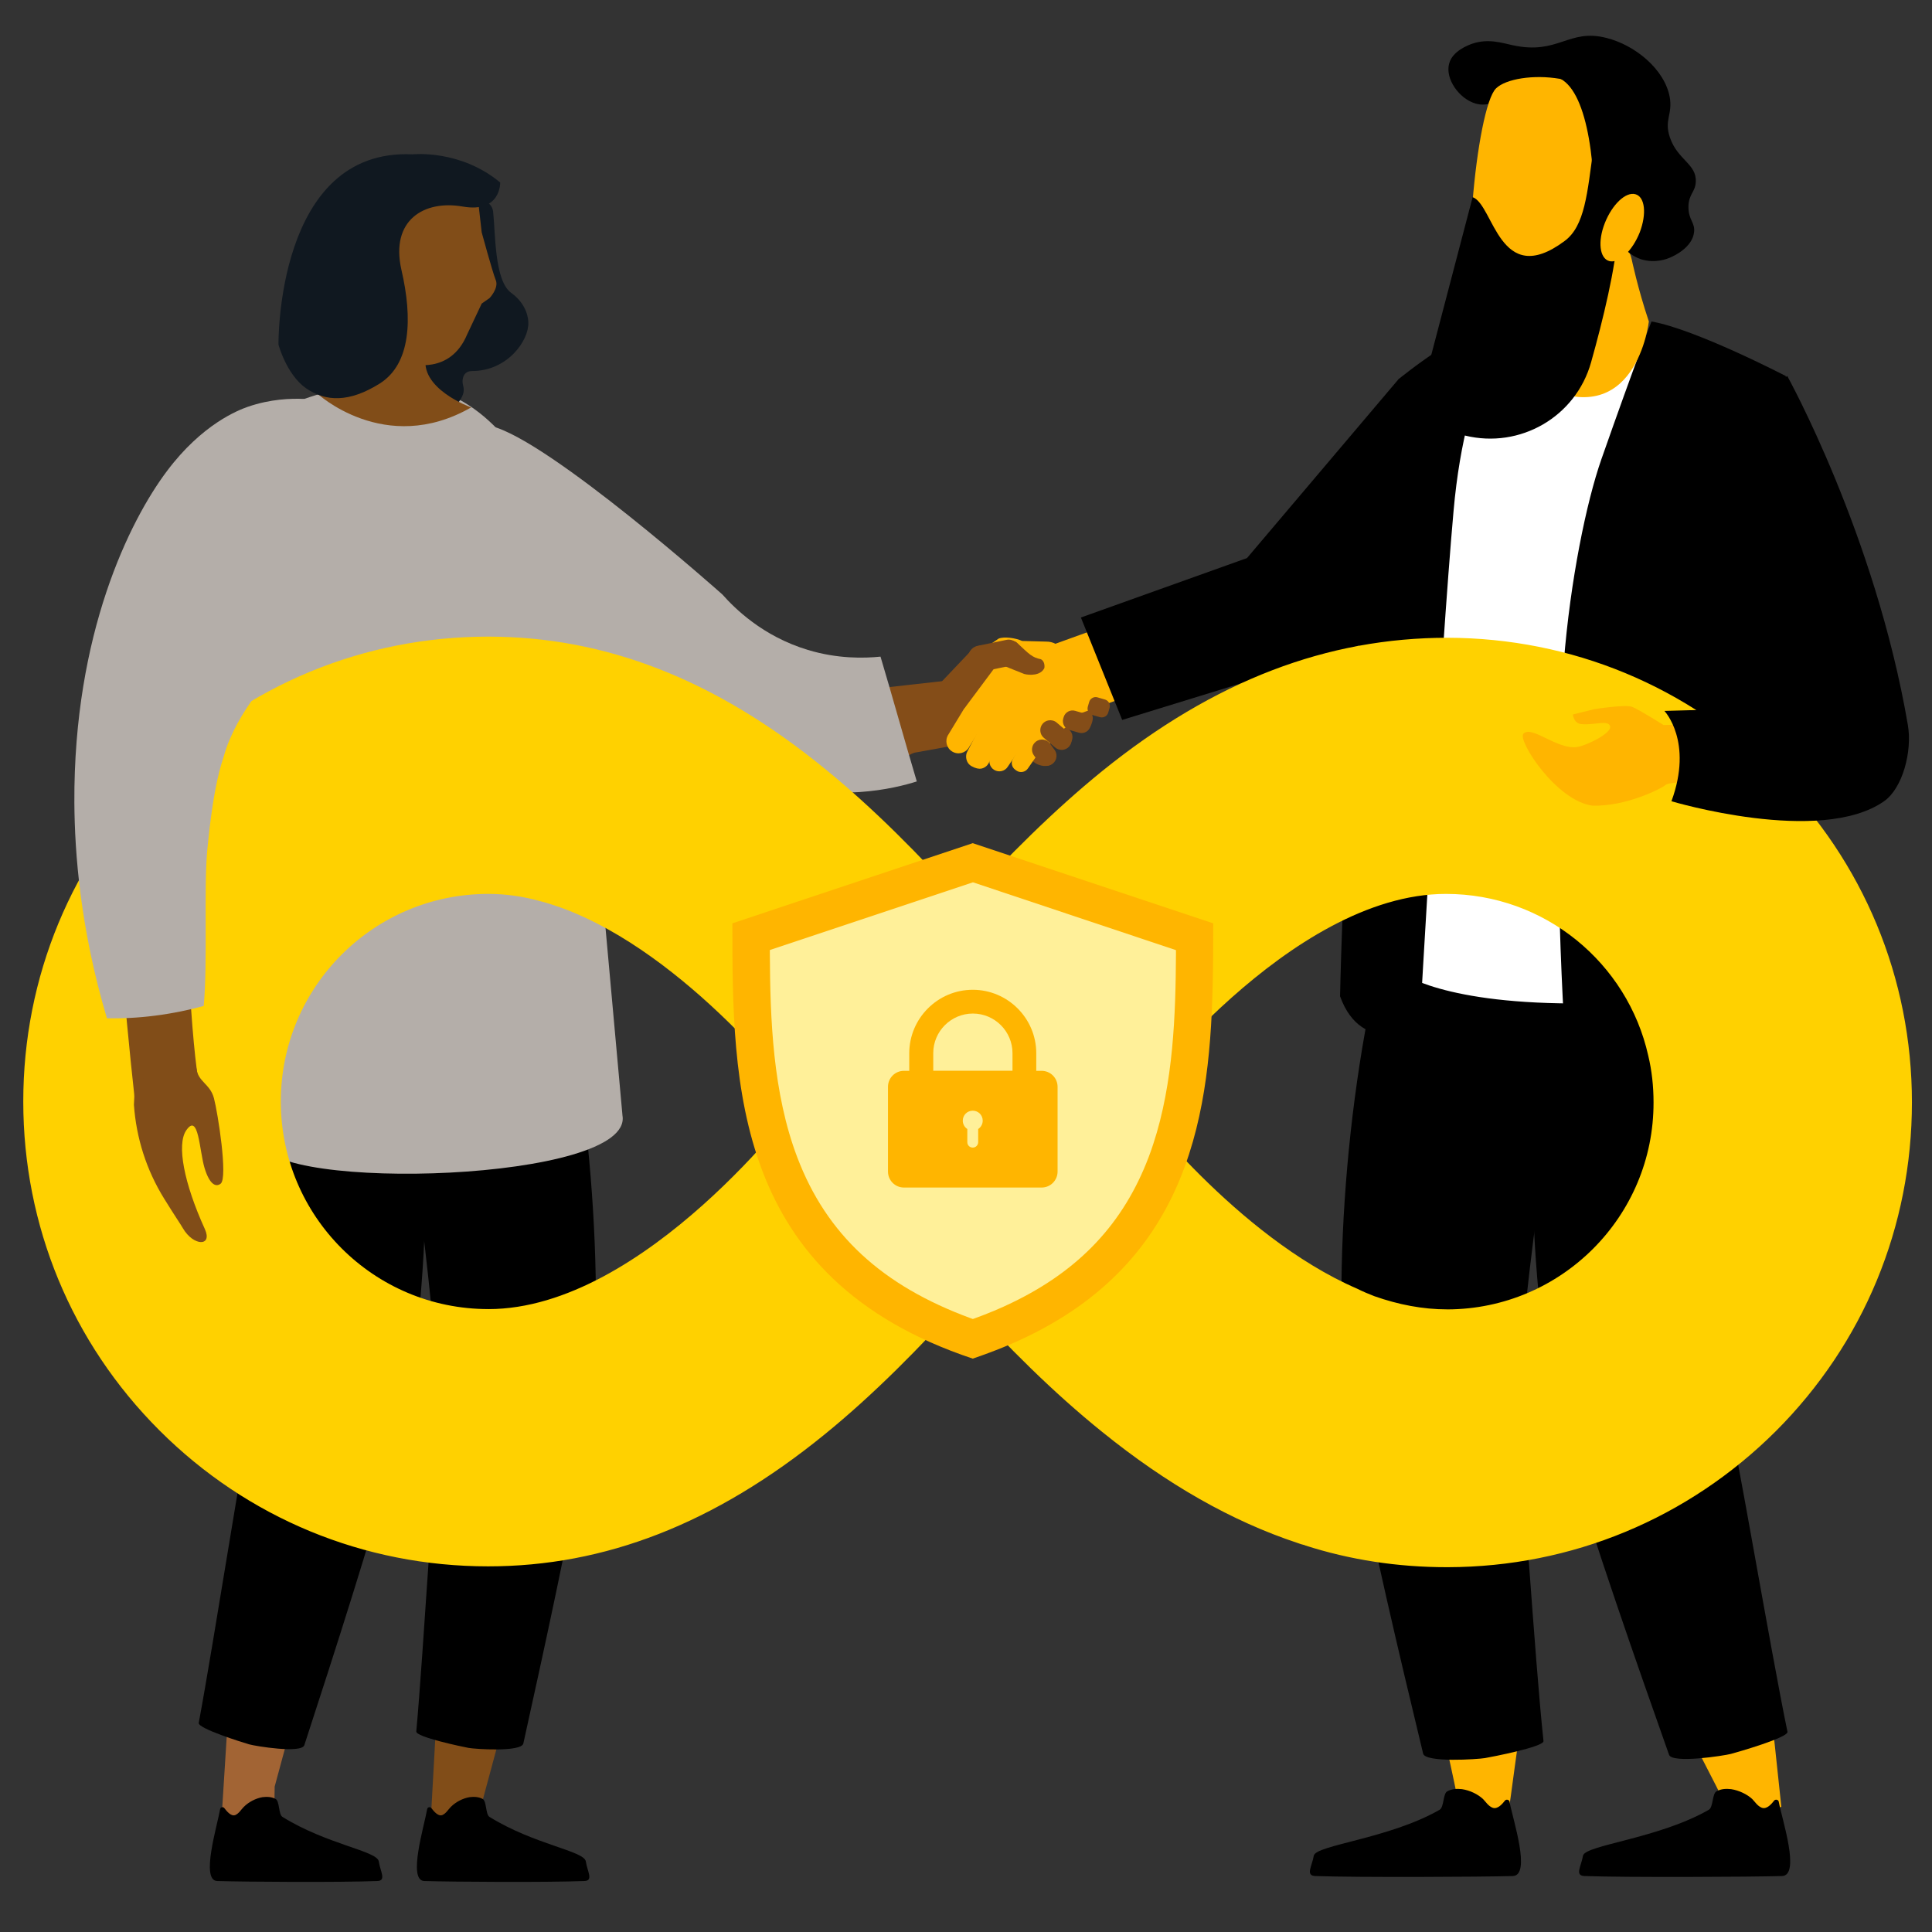
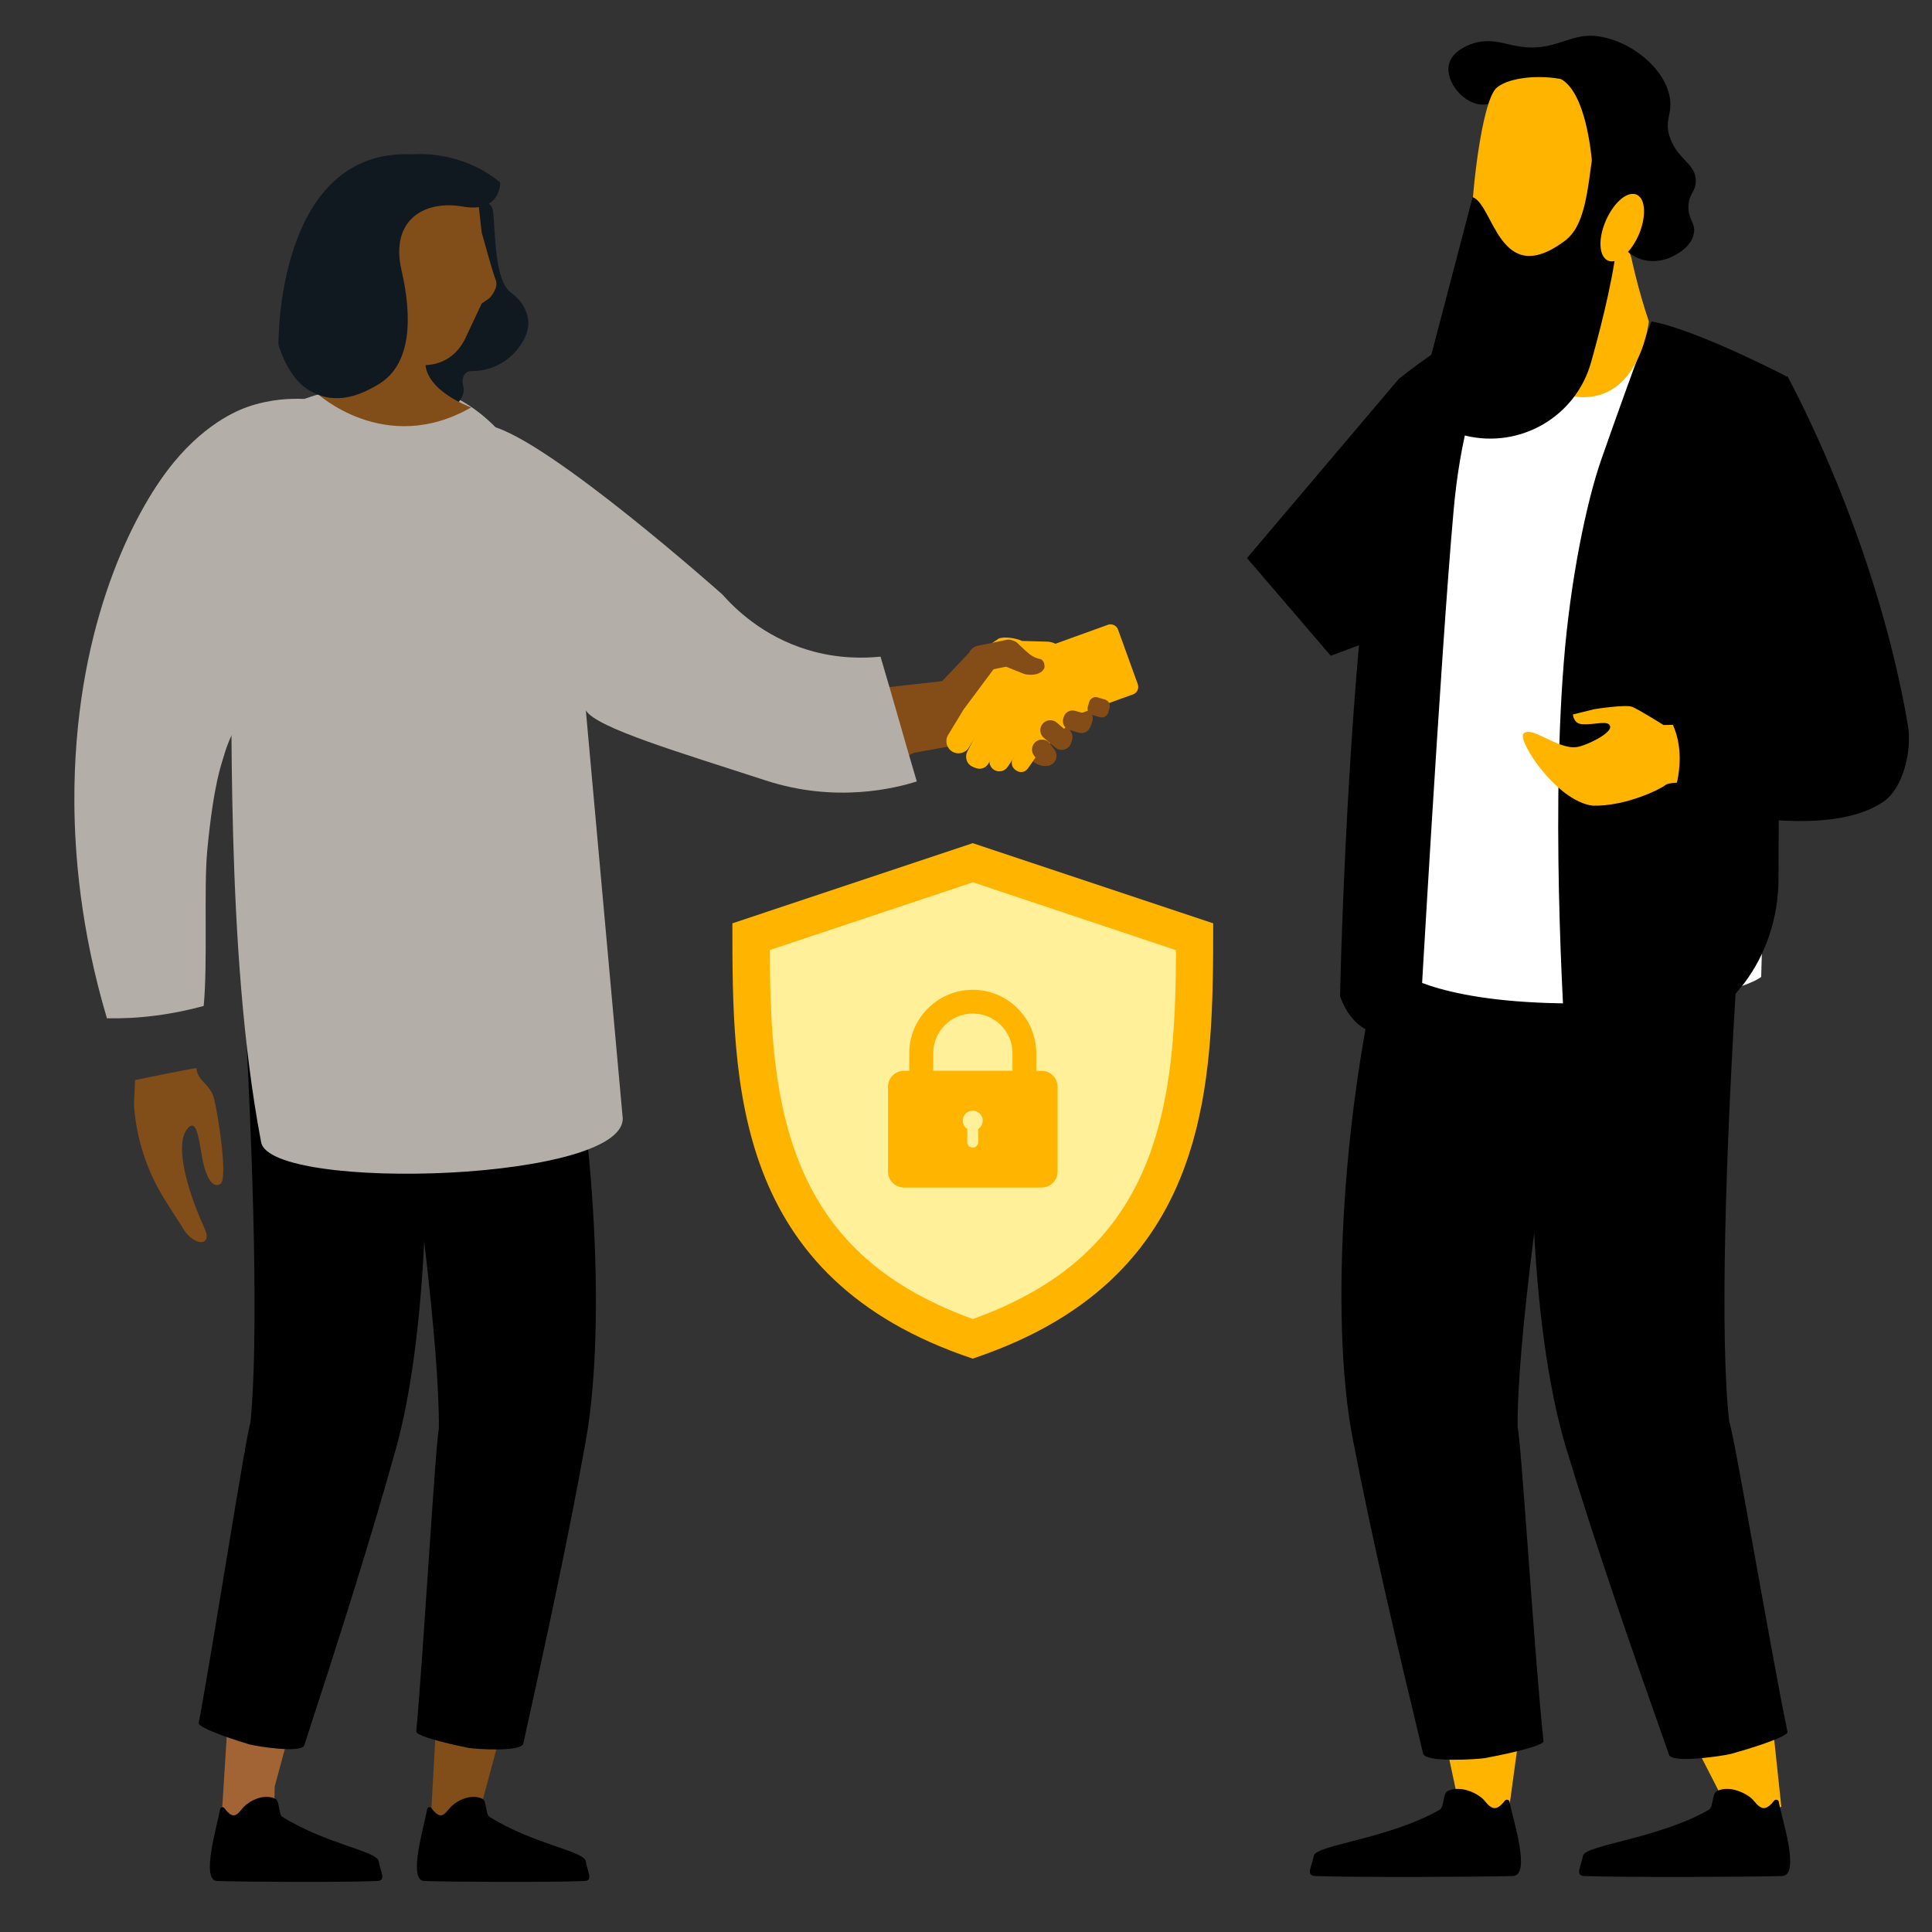
<svg xmlns="http://www.w3.org/2000/svg" id="grey" viewBox="0 0 1080 1080">
  <rect x="0" y="0" width="1080" height="1080" fill="#333333" stroke="none" />
  <defs>
    <style>
      .cls-1 {
        clip-path: url(#clippath);
      }

      .cls-2 {
        fill: none;
      }

      .cls-2, .cls-3, .cls-4, .cls-5, .cls-6, .cls-7, .cls-8, .cls-9, .cls-10, .cls-11, .cls-12 {
        stroke-width: 0px;
      }

      .cls-4 {
        fill: #814d18;
      }

      .cls-5 {
        fill: #844d18;
      }

      .cls-6 {
        fill: #101820;
      }

      .cls-7 {
        fill: #b4aea9;
      }

      .cls-8 {
        fill: #a26434;
      }

      .cls-9 {
        fill: #fff;
      }

      .cls-10 {
        fill: #fff099;
      }

      .cls-11 {
        fill: #ffb500;
      }

      .cls-12 {
        fill: #ffd100;
      }
    </style>
    <clipPath id="clippath">
      <path class="cls-2" d="M992.56,432.57c-48.93-48.93-114.01-75.9-183.33-76.06h0c-67.12,0-130.17,23.68-193.06,74.49-27.44,22.27-52.85,47.83-77.32,74.49-24.62-27.29-50.34-53.48-77.94-75.9-61.32-50.03-122.8-73.71-188.04-73.71h0c-69.47,0-134.72,26.97-183.8,76.06-49.09,49.09-76.06,114.33-76.06,183.8s26.97,134.72,76.06,183.8c49.09,49.09,114.33,76.06,183.8,76.06h0c65.08,0,126.56-23.68,188.04-73.71,27.6-22.43,53.32-48.62,77.94-75.9,24.31,26.82,49.87,52.38,77.32,74.49,36.07,29.17,72.3,49.87,109.31,62.1,1.1.47,2.35.78,3.61,1.1.16,0,.31,0,.31.16,25.25,8.16,52.07,12.23,79.36,12.23h.63c69.16-.16,134.24-27.13,183.33-76.06,49.09-49.09,76.06-114.33,76.06-183.8s-27.13-134.56-76.22-183.65ZM273.03,731.79c-64.14,0-116.05-51.91-116.05-116.05s51.91-116.05,116.05-116.05c9.72,0,19.45,1.41,29.01,4.08,3.76.94,7.53,2.2,11.13,3.45,71.51,25.72,133.77,108.37,133.77,108.37,0,0-86.41,116.21-173.92,116.21ZM809.07,731.95c-13.8,0-27.44-2.67-40.78-7.37-3.29-1.25-6.59-2.67-9.72-4.23-67.44-29.17-124.36-104.6-124.36-104.6,0,0,86.57-116.05,174.08-116.05,55.2,0,101.47,38.58,113.07,90.33,2.04,8.47,2.98,17.25,2.98,26.19.16,63.83-51.6,115.58-115.27,115.74Z" />
    </clipPath>
  </defs>
  <path class="cls-5" d="M511.34,420.74l35.84-6.5c3.43-.62,5.85-3.28,5.37-5.91l-4.63-25.51c-.48-2.63-3.67-4.27-7.1-3.64l-57.77,6.49c-3.43.62-5.39,25.62-4.92,28.25l10.38,17.67c.48,2.63,19.4-10.22,22.83-10.85Z" />
  <g>
    <g>
      <polygon class="cls-4" points="269.11 825.6 316.98 831.5 268.46 1011.34 271.08 1024.94 240.59 1021.17 251.57 823.47 269.11 825.6" />
      <polygon class="cls-8" points="154.36 812.98 202.23 818.88 153.54 998.71 153.21 1020.84 123.54 1021.5 136.82 810.85 154.36 812.98" />
    </g>
    <g>
      <path class="cls-3" d="M146.82,1004.62c2.46-.33,5.08-.16,7.21.98,2.3,1.15,1.64,8.52,3.77,10,25.08,15.57,52.95,19.02,53.93,24.92.82,5.57,4.43,10.82-.82,10.98-21.15.82-73.61.49-89.51,0-9.34-.33,0-30.66,1.64-40.16.16-1.15,1.64-1.48,2.3-.66,1.31,1.64,3.77,4.92,6.23,3.93,2.13-.98,3.11-2.95,4.75-4.59,2.62-2.62,6.56-4.75,10.49-5.41Z" />
      <path class="cls-3" d="M262.56,1004.62c2.46-.33,5.08-.16,7.21.98,2.3,1.15,1.64,8.52,3.77,10,25.08,15.57,52.95,19.02,53.93,24.92.82,5.57,4.43,10.82-.82,10.98-21.15.82-73.61.49-89.51,0-9.34-.33,0-30.66,1.64-40.16.16-1.15,1.64-1.48,2.3-.66,1.31,1.64,3.77,4.92,6.23,3.93,2.13-.98,3.11-2.95,4.75-4.59,2.62-2.62,6.56-4.75,10.49-5.41Z" />
    </g>
  </g>
  <path class="cls-7" d="M492.22,367.06c-9.1.95-24.02,1.27-40.59-3.74-25.43-7.65-41.14-23.49-47.79-30.98,0,0-96.02-85.57-128.95-94.1-6.6-1.74,5.64,22.74,2.63,28.76-11.1,21.82,38.15,117.22,49.97,130.13,5.95,9.85,53.4,23.74,100.64,39.18,39.05,12.72,72.31,4.33,84.36.52-6.95-23.3-13.33-46.47-20.28-69.77Z" />
  <g id="Legs">
    <path class="cls-3" d="M139.94,795.6h0c4.59-43.93,2.13-143.77-4.26-251.8,33.11-5.25,61.8-4.75,95.41-3.61,12.29,84.42,8.36,204.42-9.67,269.34-15.08,54.26-34.1,113.28-51.31,166.06-1.64,4.75-27.38.49-30.82-.49-3.44-.98-28.69-8.85-28.2-11.97,8.03-42.79,26.39-160.98,28.85-167.54Z" />
    <path class="cls-3" d="M245.34,798.72h0c.33-44.1-11.64-143.28-28.69-250.32,32.46-8.36,60.98-10.66,94.59-12.95,20.49,82.79,28.03,202.62,16.39,269.01-9.84,55.41-23.11,115.9-35.08,170.16-1.15,4.92-27.21,3.11-30.66,2.46s-29.51-6.07-29.18-9.18c3.93-43.11,10.82-162.29,12.62-169.18Z" />
  </g>
  <path class="cls-7" d="M347.96,623.48l-25.25-279.17s-16.07-128.85-101.64-130.16c-37.05-.49-77.87,16.88-84.75,29.51-11.8,21.8-9.84,78.52-8.03,105.08,2.62,38.2-3.11,180.82,17.7,289.83,5.41,28.03,208.68,22.13,201.96-15.08Z" />
  <path class="cls-6" d="M275.67,118.4c1.31,11.8.66,38.36,10,45.24,9.34,6.72,9.67,15.25,9.67,16.72.33,10-11.64,27.05-31.47,27.05-1.64,0-3.11.49-4.26,1.97-.82,1.31-1.48,3.44-.66,6.39.49,1.64.33,3.28-.16,4.75-1.97,5.25-8.03,13.93-23.77-1.97-18.85-18.85-16.56-51.15-15.74-57.54v-2.3c-1.48-8.52-8.03-63.11,52.79-45.57,1.8.66,3.28,2.62,3.61,5.25Z" />
  <path class="cls-4" d="M192.39,118.24s-19.18,84.26,37.21,85.08c0,0,21.97,6.39,31.47-16.23l8.2-17.38,4.43-3.11s5.25-5.57,3.44-10-7.87-26.72-7.87-26.72l-2.3-20.33c0,.16-56.56-42.13-74.59,8.69Z" />
  <path class="cls-4" d="M199.77,192.17s6.23,17.21-22.95,27.38c0,0,38.2,35.9,86.56,8.2,0,0-29.84-10.66-25.08-29.18,4.59-18.36-34.26-30-38.52-6.39Z" />
  <path class="cls-6" d="M155.67,192.67s-1.48-110,74.92-106.39c0,0,26.56-2.95,49.02,15.74,0,0,.49,17.21-20.98,13.44-21.47-3.77-40.49,7.54-34.26,35.25,6.39,27.54,5.25,52.62-11.97,63.61-17.21,10.82-30.33,10.33-41.47,2.62-10.82-7.7-15.25-24.26-15.25-24.26Z" />
  <g id="Legs-2" data-name="Legs">
    <path class="cls-11" d="M956.71,978.29c-2.17.67-4.88.5-7.6.17,6.69,12.85,13.2,25.7,19.54,38.54,12.12-1,16.46-2.5,27.13-7.01-1.63-14.52-3.07-29.87-4.88-45.39-10.31,6.51-22.43,11.35-34.19,13.68Z" />
    <path class="cls-11" d="M813.63,967.11c-2.35.33-4.88-.33-7.42-1.17,3.07,13.52,6.15,27.2,8.86,40.88,12.12,1,16.1,12.68,27.67,10.01,2.17-14.52,5.61-42.22,8.14-57.73-11.76,4.84-24.96,7.51-37.26,8.01Z" />
    <path class="cls-3" d="M966.66,794.74h0c-5.25-45.55-2.35-149.01,4.88-260.97-37.08-5.34-69.46-4.84-107.08-3.84-13.93,87.43-9.41,211.74,10.85,278.99,17,56.23,38.35,117.3,57.7,172.03,1.81,5.01,30.75.5,34.55-.5s32.2-9.18,31.65-12.35c-9.22-44.38-29.85-166.69-32.56-173.37Z" />
    <path class="cls-3" d="M848.36,797.91h0c-.36-45.72,13.2-148.5,32.2-259.3-36.36-8.68-68.55-11.01-106.18-13.35-22.97,85.77-31.47,209.91-18.27,278.65,11.03,57.4,25.87,120.14,39.43,176.37,1.27,5.17,30.57,3.17,34.55,2.5,3.98-.67,33.1-6.34,32.74-9.51-4.88-44.72-12.48-168.36-14.47-175.37Z" />
  </g>
  <g>
    <path class="cls-3" d="M967.74,1000.15c-2.89-.33-5.61-.17-8.14,1.17-2.53,1.17-1.81,8.84-4.34,10.35-28.22,16.19-69.28,19.69-70.36,25.7-.9,5.67-4.88,11.18.9,11.35,23.7.83,92.43.5,110.34,0,10.49-.33,0-31.7-1.81-41.55-.18-1.17-1.81-1.5-2.53-.67-1.45,1.84-4.16,5.17-7.05,4-2.35-1-3.62-3.17-5.25-4.84-2.89-2.67-7.42-4.84-11.76-5.51Z" />
    <path class="cls-3" d="M817.25,1000.15c-2.89-.33-5.61-.17-8.14,1.17-2.53,1.17-1.81,8.84-4.34,10.35-28.22,16.19-69.28,19.69-70.36,25.7-.9,5.67-4.88,11.18.9,11.35,23.7.83,92.43.5,110.34,0,10.49-.33,0-31.7-1.81-41.55-.18-1.17-1.81-1.5-2.53-.67-1.45,1.84-4.16,5.17-7.05,4-2.35-1-3.62-3.17-5.25-4.84-2.89-2.67-7.23-4.84-11.76-5.51Z" />
  </g>
  <path class="cls-9" d="M1000.74,254.79c-8.85,23.93-16.23,291.31-16.23,291.31,0,0-19.18,16.56-112.62,14.75-72.29-1.31-91.31-18.85-91.31-18.85l1.64-311.63s31.8-26.07,74.59-36.88c12.62-3.28,27.21-.49,42.29.16,11.15.49,24.43,12.29,31.64,5.08" />
  <path class="cls-3" d="M923.2,179.71s-8.36,20.98-28.03,77.05c-8.36,23.93-17.38,67.7-20.98,113.28-7.7,95.41,1.15,218.36,1.15,218.36,0,0,36.06-4.59,49.02-7.05,42.29-7.87,69.83-47.05,69.83-90.16,0-21.47.16-44.1.98-62.13,1.97-49.18,3.11-218.85,3.11-218.85,0,0-50.49-26.23-75.08-30.49Z" />
  <path class="cls-3" d="M847.63,174.47s-28.03,30.82-35.08,111.15c-7.21,80.33-19.02,288.85-19.02,288.85,0,0-32.13,16.56-44.43-17.54,0,0,4.75-242.29,32.79-345.07.16,0,36.72-30.49,65.74-37.38Z" />
  <g id="Head">
    <path class="cls-11" d="M912.05,144.63s3.44,16.56,9.67,35.08c0,0-7.05,63.28-61.97,35.08,0,0,7.7-40.16,1.8-60.49-6.39-20,44.59-35.57,50.49-9.67Z" />
    <path class="cls-3" d="M845.66,25.29c25.41,5.57,31.15-9.51,52.29-4.1,15.9,3.93,32.46,17.38,35.41,32.95,1.8,9.84-3.28,12.95.16,22.79,4.26,12.46,14.92,14.75,14.43,24.59-.16,5.9-4.1,6.89-4.1,14.26s3.93,8.69,3.11,14.26c-1.15,8.52-11.48,13.11-12.95,13.77-1.8.82-8.52,3.61-16.56,1.15-1.97-.66-6.89-2.62-10.66-7.54-5.9-7.7-5.41-18.69-2.13-26.07,2.46-5.25,5.08-5.9,6.39-11.8.49-1.8,1.8-7.87-1.15-12.79-3.11-5.25-7.7-3.61-13.93-8.03-9.18-6.72-5.9-15.74-14.92-23.93-6.56-6.07-14.75-7.21-16.56-7.54-18.2-2.46-26.07,14.43-39.51,10.66-9.34-2.62-17.21-13.93-14.92-22.29,1.8-7.21,10.98-10.49,12.79-11.15,9.02-3.11,16.72-.49,22.79.82Z" />
    <path class="cls-11" d="M902.05,68.73c7.38,58.2-5.41,104.42-9.84,113.77-8.69,18.69-60,11.48-64.75,2.79-12.29-22.13-2.13-125.41,8.85-135.9,10.98-10.66,61.97-10,65.74,19.34Z" />
    <path class="cls-3" d="M890.74,82.83l13.61,47.38c-1.15,19.34-8.2,48.36-14.92,72.29-8.52,30.49-39.67,48.52-70.49,40.98-.33-.16-.66-.16-.98-.33-15.25-3.77-24.59-19.51-20.49-34.75l25.74-98.19c11.8,4.1,14.92,51.64,51.31,24.59,11.48-8.36,12.79-26.88,16.23-51.97Z" />
    <path class="cls-3" d="M890.74,133.81c2.13-39.02-2.79-81.64-18.52-89.83,0,0,38.85-4.75,47.21,28.36,8.2,33.11-15.25,65.41-15.25,65.41l-13.44-3.93Z" />
    <path class="cls-11" d="M897.13,124.63c4.1-10.33,11.64-17.54,17.05-16.07,5.41,1.48,6.39,10.98,2.46,21.31-4.1,10.33-11.64,17.54-17.05,16.07-5.41-1.48-6.56-10.98-2.46-21.31Z" />
  </g>
  <path class="cls-5" d="M596.79,416.97l1.05-1c1.25-1.2,1.81-2.86,1.66-4.46-.11-1.19-.61-2.35-1.49-3.27l-3.62-3.78c-2.08-2.17-5.56-2.25-7.73-.17l-1.05,1c-2.17,2.08-2.25,5.56-.17,7.73l3.62,3.78c1.21,1.26,2.89,1.82,4.51,1.65,1.17-.12,2.32-.61,3.23-1.49Z" />
  <path class="cls-5" d="M607.56,407.33l1.03.05c1.31-1.26,2.39-4.48,2.28-6.18-.09-1.34-.63-2.65-1.62-3.69l-4.14-4.32c-1.13-1.18-2.63-1.78-4.15-1.82-1.52-.03-3.05.51-4.22,1.64l-1.51,1.44c-1.18,1.13-1.78,2.63-1.82,4.15-.03,1.52.51,3.05,1.64,4.22l4.14,4.32c1.47,1.53,3.58,2.1,5.52,1.69,1.04-.22,2.03-.72,2.85-1.51Z" />
  <path class="cls-11" d="M530.73,398.53h21.18c3.73,0,6.75,3.03,6.75,6.75v.05c0,3.73-3.03,6.76-6.76,6.76h-21.17c-3.73,0-6.76-3.03-6.76-6.76v-.05c0-3.73,3.03-6.76,6.76-6.76Z" transform="translate(-86.06 657.7) rotate(-58.74)" />
  <path class="cls-5" d="M588.15,426.94l1.25-2.34c1.93-1.85-9.26-13.54-11.19-11.69l-1.92,1.83c-1.93,1.85-2,4.95-.15,6.89l1.3,3.98c3.71,3.22,8.77,3.18,10.7,1.33Z" />
  <path class="cls-11" d="M543.17,428.33h0c2.12,1.21,4.08,1.58,5.34,1.34,1.73-.33,3.29-1.41,4.16-3.08l9.91-19.07c1.5-2.89.37-6.49-2.53-8l-1.51-.78c-2.89-1.5-6.49-.37-8,2.53l-9.91,19.07c-1,1.92-.98,6.03,2.53,8Z" />
  <path class="cls-11" d="M555.76,430.38h0c2.62,1.59,6.06.75,7.65-1.87l9.28-13.71c1.59-2.62-.1-6.27-2.72-7.86h0c-2.62-1.59-7.13-2.28-8.72.34l-7.37,15.45c-1.59,2.62-.75,6.06,1.87,7.65Z" />
  <path class="cls-11" d="M567.52,430.29l.68.48c2.06,1.43,4.92.92,6.36-1.14l8.55-12.29c1.43-2.06.92-4.92-1.14-6.36l-.68-.48c-2.06-1.43-6.01-1.39-7.44.67l-7.46,12.76c-1.43,2.06-.92,4.92,1.14,6.36Z" />
  <path class="cls-11" d="M543.52,399.95c2.62,2.19,6.39,2.17,8.97.13l-1.09,1.8c-1.93,3.19-.91,7.38,2.28,9.31,2.58,1.56,5.81,1.19,7.97-.69-.95,2.39-.32,5.23,1.75,6.97,2.58,2.16,6.47,1.82,8.63-.77l2.05-2.45.17.13c-1.29,2.17-.87,5.04,1.13,6.71,2.22,1.86,5.55,1.56,7.41-.66l6.98-8.34c.43-.51.73-1.09.93-1.69l11.38-8.58c1.07-.8,1.77-1.91,2.11-3.11l29.17-10.54c2.3-.83,3.5-3.39,2.67-5.69l-11.04-30.54c-.83-2.3-3.39-3.5-5.69-2.67l-29.32,10.6c-1.41-.75-3.18-1.24-5.16-1.21l-13.44-.36c-3.49-1.63-10.01-2.61-13.14-1.32l-9.6,6.56c-2.5,1.71-3.15,5.15-1.44,7.65h0c1.71,2.5,5.15,3.15,7.65,1.44l4.75-3.24-7.39,5.57c-2.59,1.95-13.42,11.35-11.47,13.94l1.69,1.28c-2.29,3-1.84,7.33,1.08,9.78ZM564.33,406.82l-.24.29.2-.32.05.03Z" />
  <path class="cls-5" d="M597.73,417.23h0c.9-1.05,1.33-2.35,1.32-3.64,0-1.57-.67-3.12-1.95-4.21l-6.38-5.44c-1.29-1.1-2.95-1.5-4.51-1.25-1.26.2-2.46.84-3.35,1.88h0c-.99,1.17-1.42,2.63-1.31,4.06s.77,2.8,1.93,3.8l6.38,5.44c1.13.97,2.55,1.4,3.94,1.32,1.47-.09,2.9-.74,3.92-1.94Z" />
  <path class="cls-5" d="M609.53,406.08l.24-.82c.37-1.26.23-2.54-.3-3.64-.61-1.28-1.74-2.31-3.2-2.73l-5.29-1.54c-1.3-.38-2.64-.21-3.77.36-1.22.62-2.2,1.73-2.61,3.14l-.24.82c-.43,1.49-.16,3.03.63,4.24.65,1,1.64,1.78,2.87,2.14l5.29,1.54c1.44.42,2.92.17,4.12-.55,1.06-.65,1.89-1.67,2.26-2.95Z" />
  <path class="cls-5" d="M619.5,398.35l.77-2.65c.29-.99.15-2.01-.32-2.85-.46-.84-1.25-1.51-2.24-1.8l-4.2-1.22c-.78-.23-1.57-.19-2.28.06-1.11.39-2.02,1.29-2.37,2.49l-.77,2.65c-.33,1.14-.09,2.33.55,3.23.47.66,1.16,1.18,2,1.42l4.2,1.22c1.08.32,2.2.11,3.09-.46.73-.47,1.31-1.2,1.57-2.1Z" />
  <path class="cls-5" d="M525.88,398.45s7.3,4.05,13.66-3.05l15.78-21.17c2.86-3.7,2.4-8.9-1.03-11.56l-.46-.36c-3.43-2.66-8.58-1.8-11.45,1.9l-19.6,20.63c-4.82,5.9-.68,11.36,3.1,13.61Z" />
  <rect class="cls-5" x="541.18" y="359.25" width="29.75" height="14.62" rx="6.59" ry="6.59" transform="translate(-62.93 120.76) rotate(-11.74)" />
  <path class="cls-5" d="M561.25,372.24l11.28,4.51c2.8.77,9.28,1.07,11.29-3.37,0,0,.6-3.54-1.97-4.87-4.89-.98-6.5-2.79-13.48-9.35-2.11-1.98-11.13-.5-12.46,2.07h0c-1.33,2.57,2.77,9.68,5.34,11.02Z" />
  <path class="cls-5" d="M588.31,427h0c1.4-1.02,2.18-2.57,2.28-4.18.07-1.25-.26-2.52-1.05-3.6l-2.56-3.52c-.89-1.23-2.21-1.99-3.61-2.21-1.42-.23-2.93.08-4.18.99h0c-.61.44-1.1.99-1.47,1.59-1.14,1.87-1.12,4.32.24,6.19l2.56,3.52c.9,1.24,2.22,1.99,3.63,2.22,1.41.22,2.91-.09,4.15-.99Z" />
-   <polygon class="cls-3" points="743.89 366.56 627.31 402.44 604.23 345.19 719.12 304.08 743.89 366.56" />
  <polygon class="cls-3" points="743.89 366.56 791.25 349.01 781.89 211.85 697.08 311.97 743.89 366.56" />
  <g class="cls-1">
-     <rect class="cls-12" x="-16.79" y="214.26" width="1157.86" height="773.01" />
-   </g>
-   <path id="Arm" class="cls-4" d="M94.03,269.55c3.11-3.28,10.49-11.31,18.2-9.67,6.89,1.48,10.49,9.84,11.64,12.79l1.31,3.11c18.85,40.65-15.08,151.31-19.34,195.9-4.1,42.95,2.95,131.14,6.23,136.55,3.28,5.41-36.56,8.03-36.56,8.03-6.72-60.98-10.49-113.28-12.62-154.42-.16.16-8.03-149.83,31.15-192.29Z" />
+     </g>
  <path id="Hand" class="cls-4" d="M109.77,597.08c.82,7.7,7.7,8.69,9.84,16.88,2.13,8.03,7.87,44.26,3.77,47.7-2.46,1.97-6.07.98-9.02-8.69-2.95-9.67-3.28-31.47-10.33-20.98-5.25,7.87-1.31,29.18,10.49,55.08,4.43,9.84-6.39,9.67-12.29-.49-.98-1.8-4.1-6.23-10.49-16.56-9.84-15.9-15.57-33.77-16.88-52.46l.66-13.77c.33-.16,34.26-7.05,34.26-6.72Z" />
  <path class="cls-7" d="M115.84,475.61c-1.97,20.98.33,62.46-1.97,86.72-7.7,2.13-16.88,4.1-27.05,5.41-10,1.31-19.18,1.64-27.05,1.48-14.92-50.16-18.03-92.46-18.2-120.49-.49-94.59,30.98-157.7,51.64-185.24,19.84-26.56,40.16-34.26,45.24-36.06,12.79-4.43,24.26-4.75,31.64-4.43-.98,4.1-1.8,8.36-2.79,12.62-9.18,46.23-8.69,89.83-3.28,129.01-10.98,10.82-31.8,33.11-38.85,57.87-1.31,4.59-5.74,15.25-9.34,53.11Z" />
  <path class="cls-11" d="M930.9,438.89c-1.97,1.8-21.64,11.97-40.65,11.48-20.33-2.62-41.97-36.39-38.69-40.16,4.43-5.08,19.02,9.02,30,7.38,5.41-.82,19.34-7.7,18.52-11.48-.82-3.93-8.85-.66-15.9-1.31-4.59-.33-4.92-5.41-4.92-5.41l11.97-2.95s17.38-2.79,21.15-1.31c3.77,1.48,17.54,10.16,17.54,10.16l25.74-.49,4.92,33.61c-.16.16-26.23-2.62-29.67.49Z" />
  <path class="cls-3" d="M999.1,210.21c-26.56,13.93-35.9,72.13-33.11,95.57l29.18,77.54s-5.74,10.49-.98,12.29l-63.77,1.8s16.23,17.05,3.93,50.49c0,0,83.28,24.92,118.85,0,10.33-7.21,15.9-27.87,13.28-42.79-18.2-106.23-67.38-194.91-67.38-194.91Z" />
  <path class="cls-11" d="M678.19,516.14c0,11.58,0,23.48-.32,35.57-1.84,77.02-15.57,159.8-116.95,201.38-5.44,2.22-11.2,4.37-17.15,6.39-134.36-44.81-134.36-153.72-134.36-243.34l134.36-44.81,134.42,44.81h0Z" />
  <path class="cls-10" d="M657.37,531.14v2.28c-.19,33.48-1.39,71.7-12.66,106.01-.82,2.59-1.77,5.19-2.72,7.72-13.99,36.58-38.35,62.72-76.01,80.94-6.58,3.23-13.61,6.14-21.07,8.86l-1.08.38-1.08-.38c-49.81-18.29-80.63-46.83-97.02-89.87-13.8-36.2-15.19-77.72-15.38-113.73v-2.28l113.54-37.85,113.47,37.91h0Z" />
  <path class="cls-11" d="M582.25,598.6h-2.97v-9.81c0-19.56-15.95-35.5-35.5-35.5s-35.5,15.95-35.5,35.5v9.81h-2.97c-4.94,0-8.92,3.99-8.92,8.92v47.4c0,4.94,3.99,8.92,8.92,8.92h76.96c4.94,0,8.92-3.99,8.92-8.92v-47.4c0-4.94-3.99-8.92-8.92-8.92h0ZM521.69,588.73c0-12.21,9.94-22.15,22.15-22.15s22.15,9.94,22.15,22.15v9.81h-44.3v-9.81ZM546.81,631.13v7.34c0,1.65-1.33,3.04-3.04,3.04s-3.04-1.33-3.04-3.04v-7.34c-1.52-1.01-2.53-2.72-2.53-4.68,0-3.1,2.47-5.57,5.57-5.57s5.57,2.47,5.57,5.57c0,1.96-1.01,3.67-2.53,4.68Z" />
</svg>